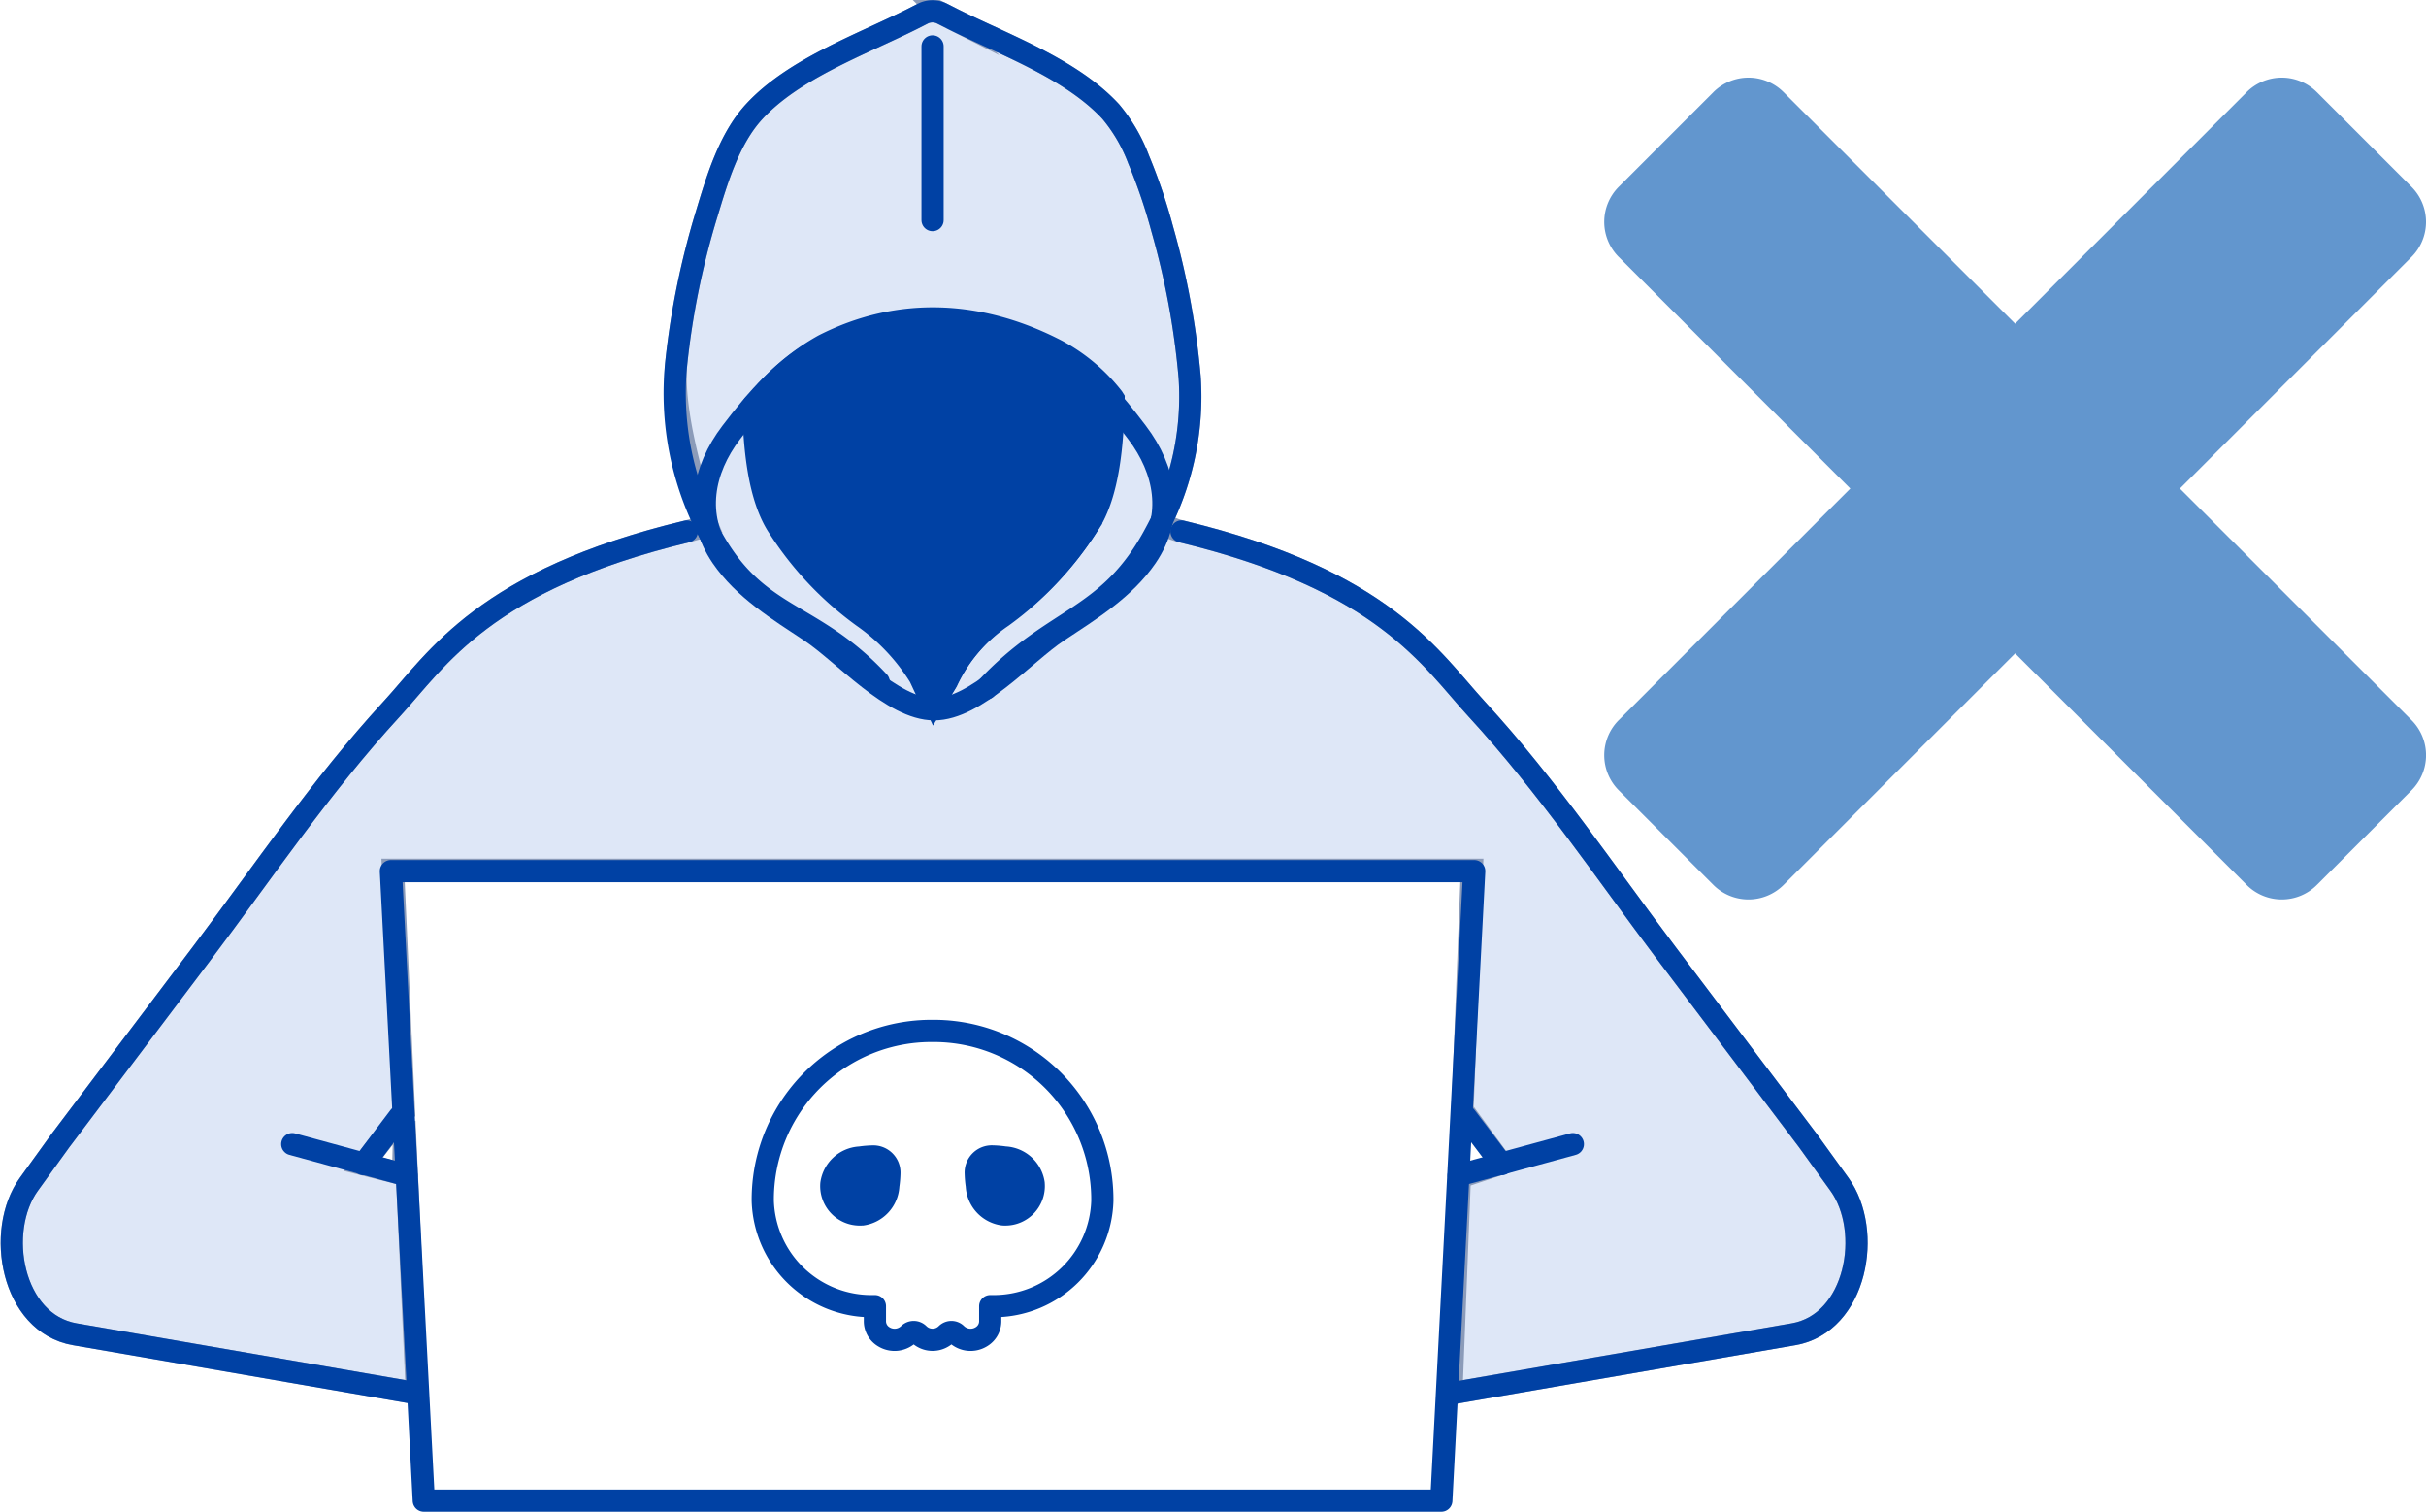
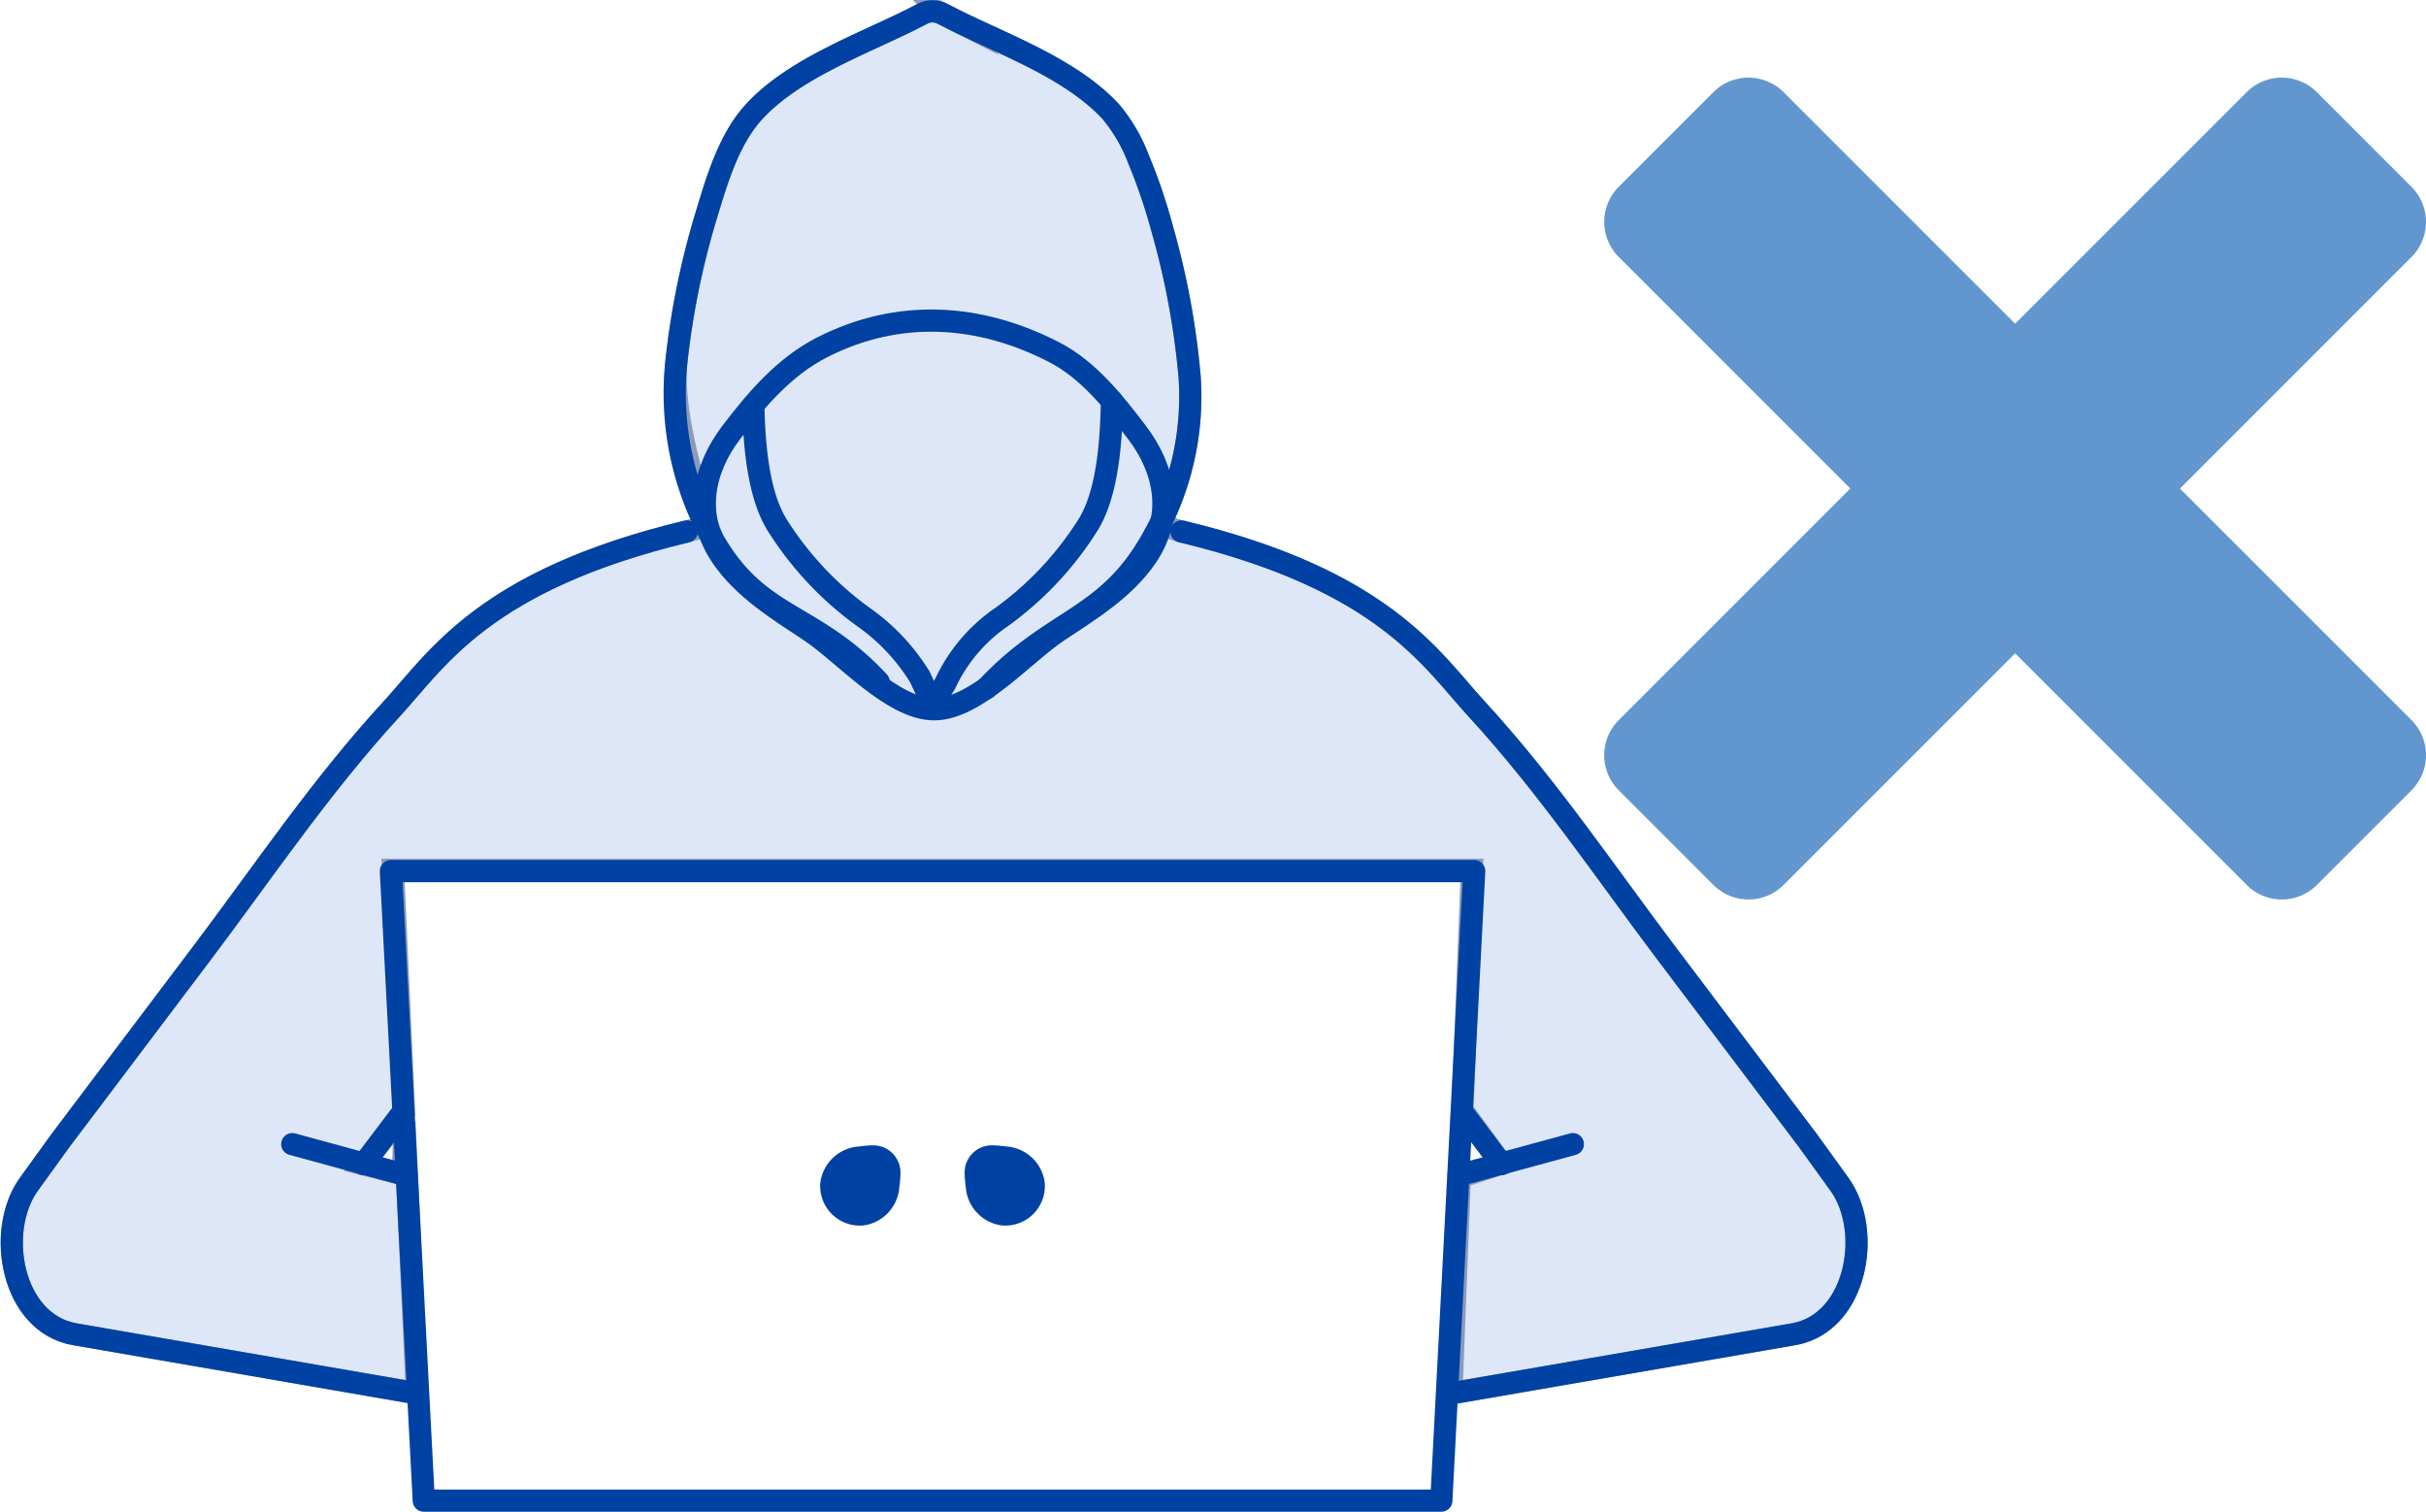
<svg xmlns="http://www.w3.org/2000/svg" width="218.606" height="136.213" viewBox="0 0 218.606 136.213">
  <g id="グループ_130" data-name="グループ 130" transform="translate(0.503 0.46)">
    <g id="グループ_131" data-name="グループ 131">
      <path id="パス_526" data-name="パス 526" d="M166.678,107.679l-2.832-3.921L151.151,86.941c-5.569-7.377-10.78-15.143-17.133-22.053-4.14-4.5-8.35-11.63-26.621-16.021,0,0-1.865-.459-1.76-1.025a25.4,25.4,0,0,0,2.5-12.9,71.243,71.243,0,0,0-2.461-13.3,50.1,50.1,0,0,0-2.14-6.3,14.831,14.831,0,0,0-2.5-4.293c-3.554-3.859-9.543-6-14.2-8.326l-1-.509a1.922,1.922,0,0,0-1.743,0l-1,.509c-4.656,2.322-10.644,4.466-14.2,8.326-2.257,2.451-3.344,6.13-4.283,9.244a71.86,71.86,0,0,0-2.734,13.424c-.534,5.265,2.759,14.5,2.812,14.627l-1.857.53C44.556,53.258,40.346,60.386,36.206,64.888,29.852,71.8,24.641,79.564,19.072,86.941L6.377,103.758l-2.832,3.921C.5,111.894,1.991,120.219,7.684,121.2L38.5,126.525l-1.115-24.512-.136,4.773-3.578-.895,3.678-4.691-.994-21.849H133.57l-.848,21.656,3.525,4.813-3.763,1.245h0l-.762,19.459L162.54,121.2c5.693-.984,7.182-9.308,4.138-13.524" transform="translate(-1.441 -1.441)" fill="#dee7f7" />
      <path id="パス_527" data-name="パス 527" d="M166.678,107.679l-2.832-3.921L151.151,86.941c-5.569-7.377-10.78-15.143-17.133-22.053-4.14-4.5-8.35-11.63-26.621-16.021,0,0-1.865-.459-1.76-1.025a25.4,25.4,0,0,0,2.5-12.9,71.243,71.243,0,0,0-2.461-13.3,50.1,50.1,0,0,0-2.14-6.3,14.831,14.831,0,0,0-2.5-4.293c-3.554-3.859-9.543-6-14.2-8.326l-1-.509a1.922,1.922,0,0,0-1.743,0l-1,.509c-4.656,2.322-10.644,4.466-14.2,8.326-2.257,2.451-3.344,6.13-4.283,9.244a71.86,71.86,0,0,0-2.734,13.424c-.534,5.265,2.759,14.5,2.812,14.627l-1.857.53C44.556,53.258,40.346,60.386,36.206,64.888,29.852,71.8,24.641,79.564,19.072,86.941L6.377,103.758l-2.832,3.921C.5,111.894,1.991,120.219,7.684,121.2L38.5,126.525l-1.115-24.512-.136,4.773-3.578-.895,3.678-4.691-.994-21.849H133.57l-.848,21.656,3.525,4.813-3.763,1.245h0l-.762,19.459L162.54,121.2C168.233,120.219,169.722,111.894,166.678,107.679Z" transform="translate(-1.441 -1.441)" fill="none" stroke="#8b9bb9" stroke-miterlimit="10" stroke-width="2" />
-       <path id="パス_528" data-name="パス 528" d="M257.707,135.564l-1.154-2.472a18.449,18.449,0,0,0-5.125-5.421,29.752,29.752,0,0,1-7.6-8.051c-1.816-2.725-2.2-7.294-2.28-11l.043.11a20.026,20.026,0,0,1,6.14-5.314c6.891-3.515,14.179-3.058,20.96.443a16.054,16.054,0,0,1,5.106,4.275l.067.106c-.062,3.764-.408,8.556-2.287,11.375a29.752,29.752,0,0,1-7.6,8.051,14.881,14.881,0,0,0-5.125,6.018Z" transform="translate(-174.022 -72.764)" fill="#0041A4" stroke="#0041A4" stroke-width="2" />
      <path id="パス_529" data-name="パス 529" d="M171.132,335.831H127.157l-2.963-56.722h97.618l-2.963,56.722H171.132Z" transform="translate(-89.474 -201.079)" fill="none" stroke="#0041A4" stroke-linecap="round" stroke-linejoin="round" stroke-width="2" />
-       <path id="パス_530" data-name="パス 530" d="M259.355,330.6a15.193,15.193,0,0,0-15.3,15.3,9.79,9.79,0,0,0,9.669,9.5c.145,0,.291,0,.436,0v1.318a1.628,1.628,0,0,0,.794,1.436,1.844,1.844,0,0,0,2.274-.256.631.631,0,0,1,.883.025,1.782,1.782,0,0,0,2.488,0,.631.631,0,0,1,.883-.025,1.844,1.844,0,0,0,2.274.256,1.628,1.628,0,0,0,.794-1.436v-1.318c.145,0,.291,0,.436,0a9.79,9.79,0,0,0,9.668-9.5A15.193,15.193,0,0,0,259.355,330.6Z" transform="translate(-175.825 -238.171)" fill="none" stroke="#0041A4" stroke-linecap="round" stroke-linejoin="round" stroke-width="2" />
      <path id="パス_531" data-name="パス 531" d="M316.33,370.816a3.751,3.751,0,0,0-3.489-3.249,10.107,10.107,0,0,0-1.185-.1,2.451,2.451,0,0,0-2.544,2.544,10.079,10.079,0,0,0,.1,1.185,3.749,3.749,0,0,0,3.247,3.489c.1.009.206.013.309.013a3.562,3.562,0,0,0,3.559-3.879" transform="translate(-222.692 -264.73)" fill="#0041A4" />
      <path id="パス_534" data-name="パス 534" d="M266.137,374.7a3.562,3.562,0,0,1-3.561-3.879,3.753,3.753,0,0,1,3.487-3.249,10.2,10.2,0,0,1,1.188-.1,2.452,2.452,0,0,1,2.545,2.545,10.174,10.174,0,0,1-.1,1.185,3.754,3.754,0,0,1-3.249,3.489C266.342,374.694,266.239,374.7,266.137,374.7Z" transform="translate(-189.158 -264.731)" fill="#0041A4" />
      <path id="パス_535" data-name="パス 535" d="M234.052,62.424c-6.144-6.613-11.082-5.5-15.287-13.483a26.86,26.86,0,0,1-2.957-15.23,71.857,71.857,0,0,1,2.734-13.424c.939-3.114,2.026-6.793,4.283-9.244,3.554-3.86,9.543-6,14.2-8.326l1-.508a1.922,1.922,0,0,1,1.743,0l1,.508c4.656,2.323,10.644,4.466,14.2,8.326a14.826,14.826,0,0,1,2.5,4.293,50.141,50.141,0,0,1,2.14,6.3,71.217,71.217,0,0,1,2.461,13.3,25.665,25.665,0,0,1-3.042,14c-4.205,7.984-9.143,7.467-15.287,14.079" transform="translate(-155.376 -1.441)" fill="none" stroke="#0041A4" stroke-linecap="round" stroke-linejoin="round" stroke-width="2" />
      <path id="パス_536" data-name="パス 536" d="M62.828,169.641c-18.272,4.391-22.482,11.518-26.621,16.021-6.354,6.911-11.564,14.676-17.134,22.053L6.378,224.532l-2.831,3.921c-3.044,4.216-1.555,12.54,4.138,13.523L38.5,247.3" transform="translate(-1.441 -122.215)" fill="none" stroke="#0041A4" stroke-linecap="round" stroke-linejoin="round" stroke-width="2" />
      <path id="パス_537" data-name="パス 537" d="M379,169.641c18.272,4.391,22.482,11.518,26.621,16.021,6.354,6.911,11.564,14.676,17.134,22.053l12.7,16.817,2.831,3.921c3.044,4.216,1.555,12.54-4.138,13.523L403.322,247.3" transform="translate(-273.04 -122.215)" fill="none" stroke="#0041A4" stroke-linecap="round" stroke-linejoin="round" stroke-width="2" />
      <line id="線_153" data-name="線 153" x1="10.292" y1="2.807" transform="translate(25.832 102.629)" fill="none" stroke="#0041A4" stroke-linecap="round" stroke-linejoin="round" stroke-width="2" />
      <line id="線_154" data-name="線 154" x1="3.248" y2="4.297" transform="translate(32.253 100.134)" fill="none" stroke="#0041A4" stroke-linecap="round" stroke-linejoin="round" stroke-width="2" />
      <line id="線_155" data-name="線 155" y1="2.807" x2="10.292" transform="translate(130.935 102.629)" fill="none" stroke="#0041A4" stroke-linecap="round" stroke-linejoin="round" stroke-width="2" />
      <line id="線_156" data-name="線 156" x2="3.248" y2="4.297" transform="translate(131.559 100.134)" fill="none" stroke="#0041A4" stroke-linecap="round" stroke-linejoin="round" stroke-width="2" />
-       <line id="線_157" data-name="線 157" y2="15.648" transform="translate(83.53 3.722)" fill="none" stroke="#0041A4" stroke-linecap="round" stroke-linejoin="round" stroke-width="2" />
      <path id="パス_538" data-name="パス 538" d="M241,128.951c.08,3.7.463,8.27,2.28,11a29.752,29.752,0,0,0,7.6,8.051A18.452,18.452,0,0,1,256,153.418l1.154,2.472" transform="translate(-173.622 -92.9)" fill="none" stroke="#0041A4" stroke-linecap="round" stroke-linejoin="round" stroke-width="2" />
      <path id="パス_539" data-name="パス 539" d="M314.943,127.591c-.062,3.764-.408,8.557-2.287,11.375a29.755,29.755,0,0,1-7.6,8.051,14.879,14.879,0,0,0-5.125,6.018l-1.154,1.875" transform="translate(-215.251 -91.92)" fill="none" stroke="#0041A4" stroke-linecap="round" stroke-linejoin="round" stroke-width="2" />
      <path id="パス_540" data-name="パス 540" d="M246.041,136.7c3.782,0,8.14-5.022,11.137-7.014,2.881-1.915,6.012-3.811,8-6.726,2.512-3.684,1.7-7.836-.845-11.187-2.048-2.694-4.383-5.651-7.444-7.23-6.781-3.5-14.069-3.958-20.96-.443-3.379,1.724-5.918,4.7-8.18,7.673-2.548,3.351-3.357,7.5-.845,11.187,1.988,2.915,5.119,4.811,8,6.726,3,1.992,7.355,7.014,11.137,7.014" transform="translate(-162.37 -73.253)" fill="none" stroke="#0041A4" stroke-linecap="round" stroke-linejoin="round" stroke-width="2" />
      <path id="パス_541" data-name="パス 541" d="M588.011,33.209l-8.525-8.525a4.473,4.473,0,0,0-6.326,0L552.3,45.548,531.434,24.684a4.473,4.473,0,0,0-6.326,0l-8.525,8.525a4.473,4.473,0,0,0,0,6.326L537.447,60.4,516.583,81.262a4.473,4.473,0,0,0,0,6.326l8.525,8.525a4.473,4.473,0,0,0,6.326,0L552.3,75.249l20.864,20.864a4.473,4.473,0,0,0,6.326,0l8.525-8.525a4.473,4.473,0,0,0,0-6.326L567.148,60.4l20.864-20.864a4.473,4.473,0,0,0,0-6.326" transform="translate(-371.219 -16.839)" fill="#6296CE" />
    </g>
  </g>
</svg>